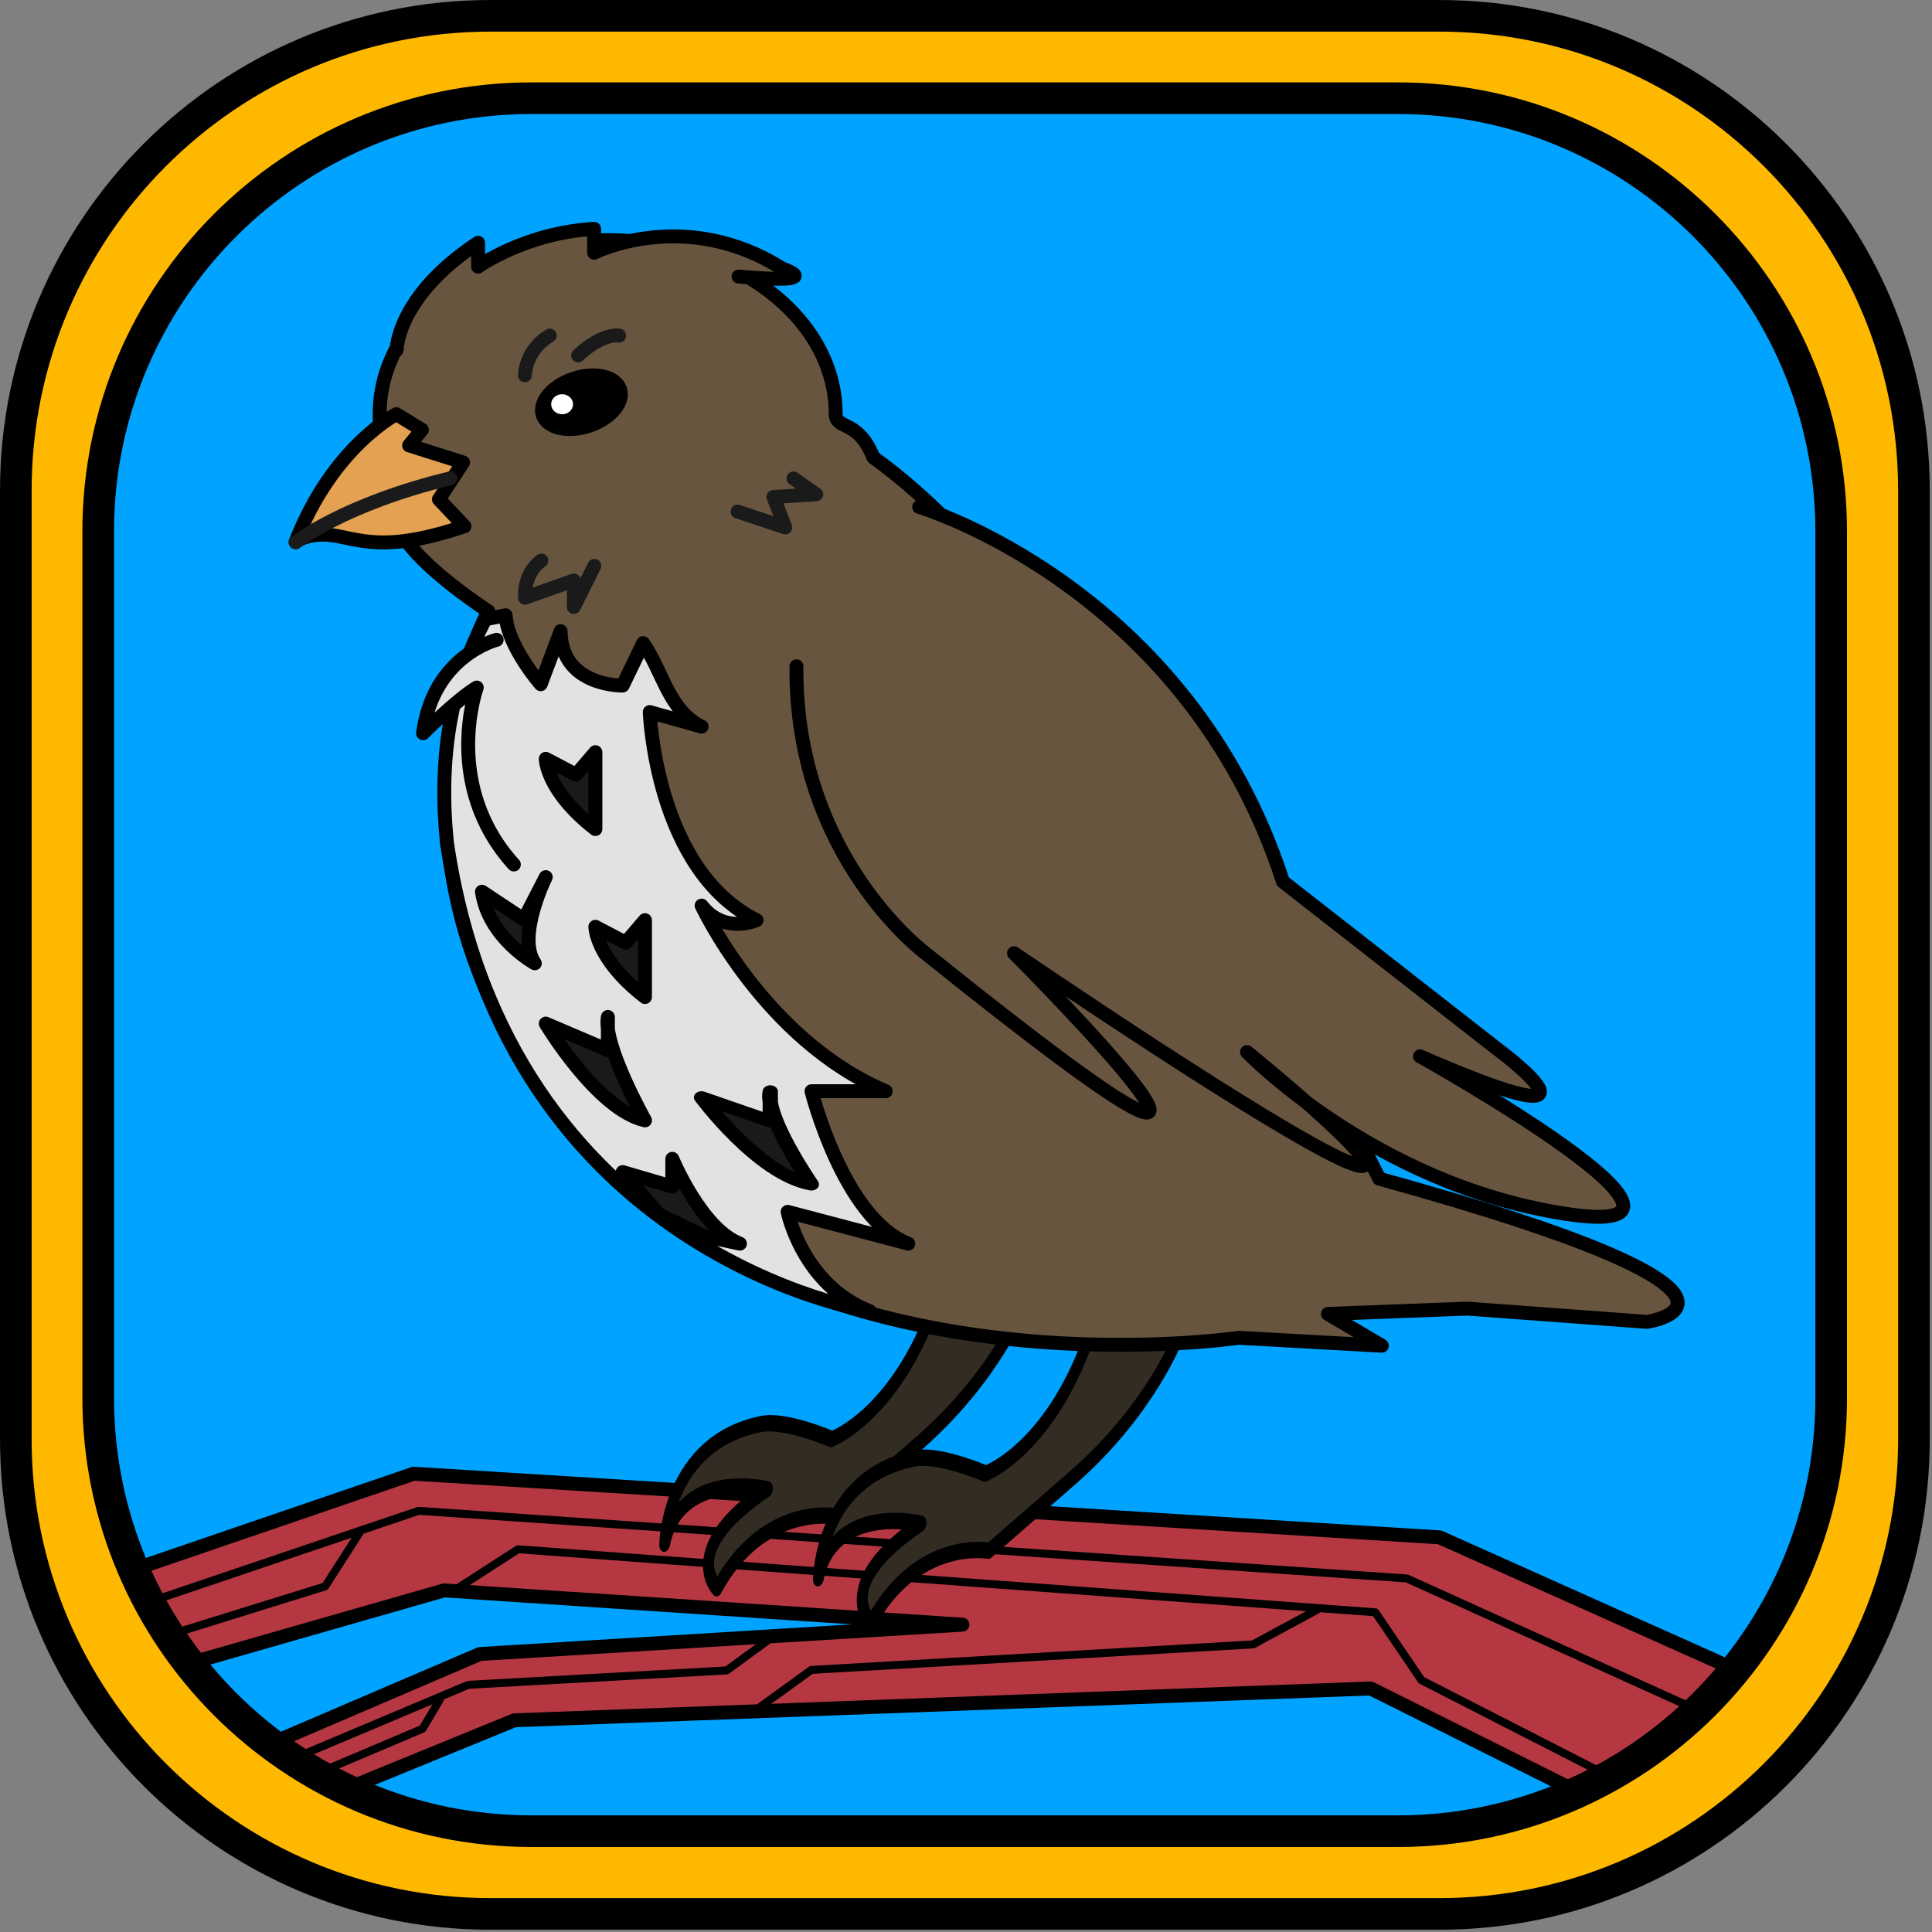
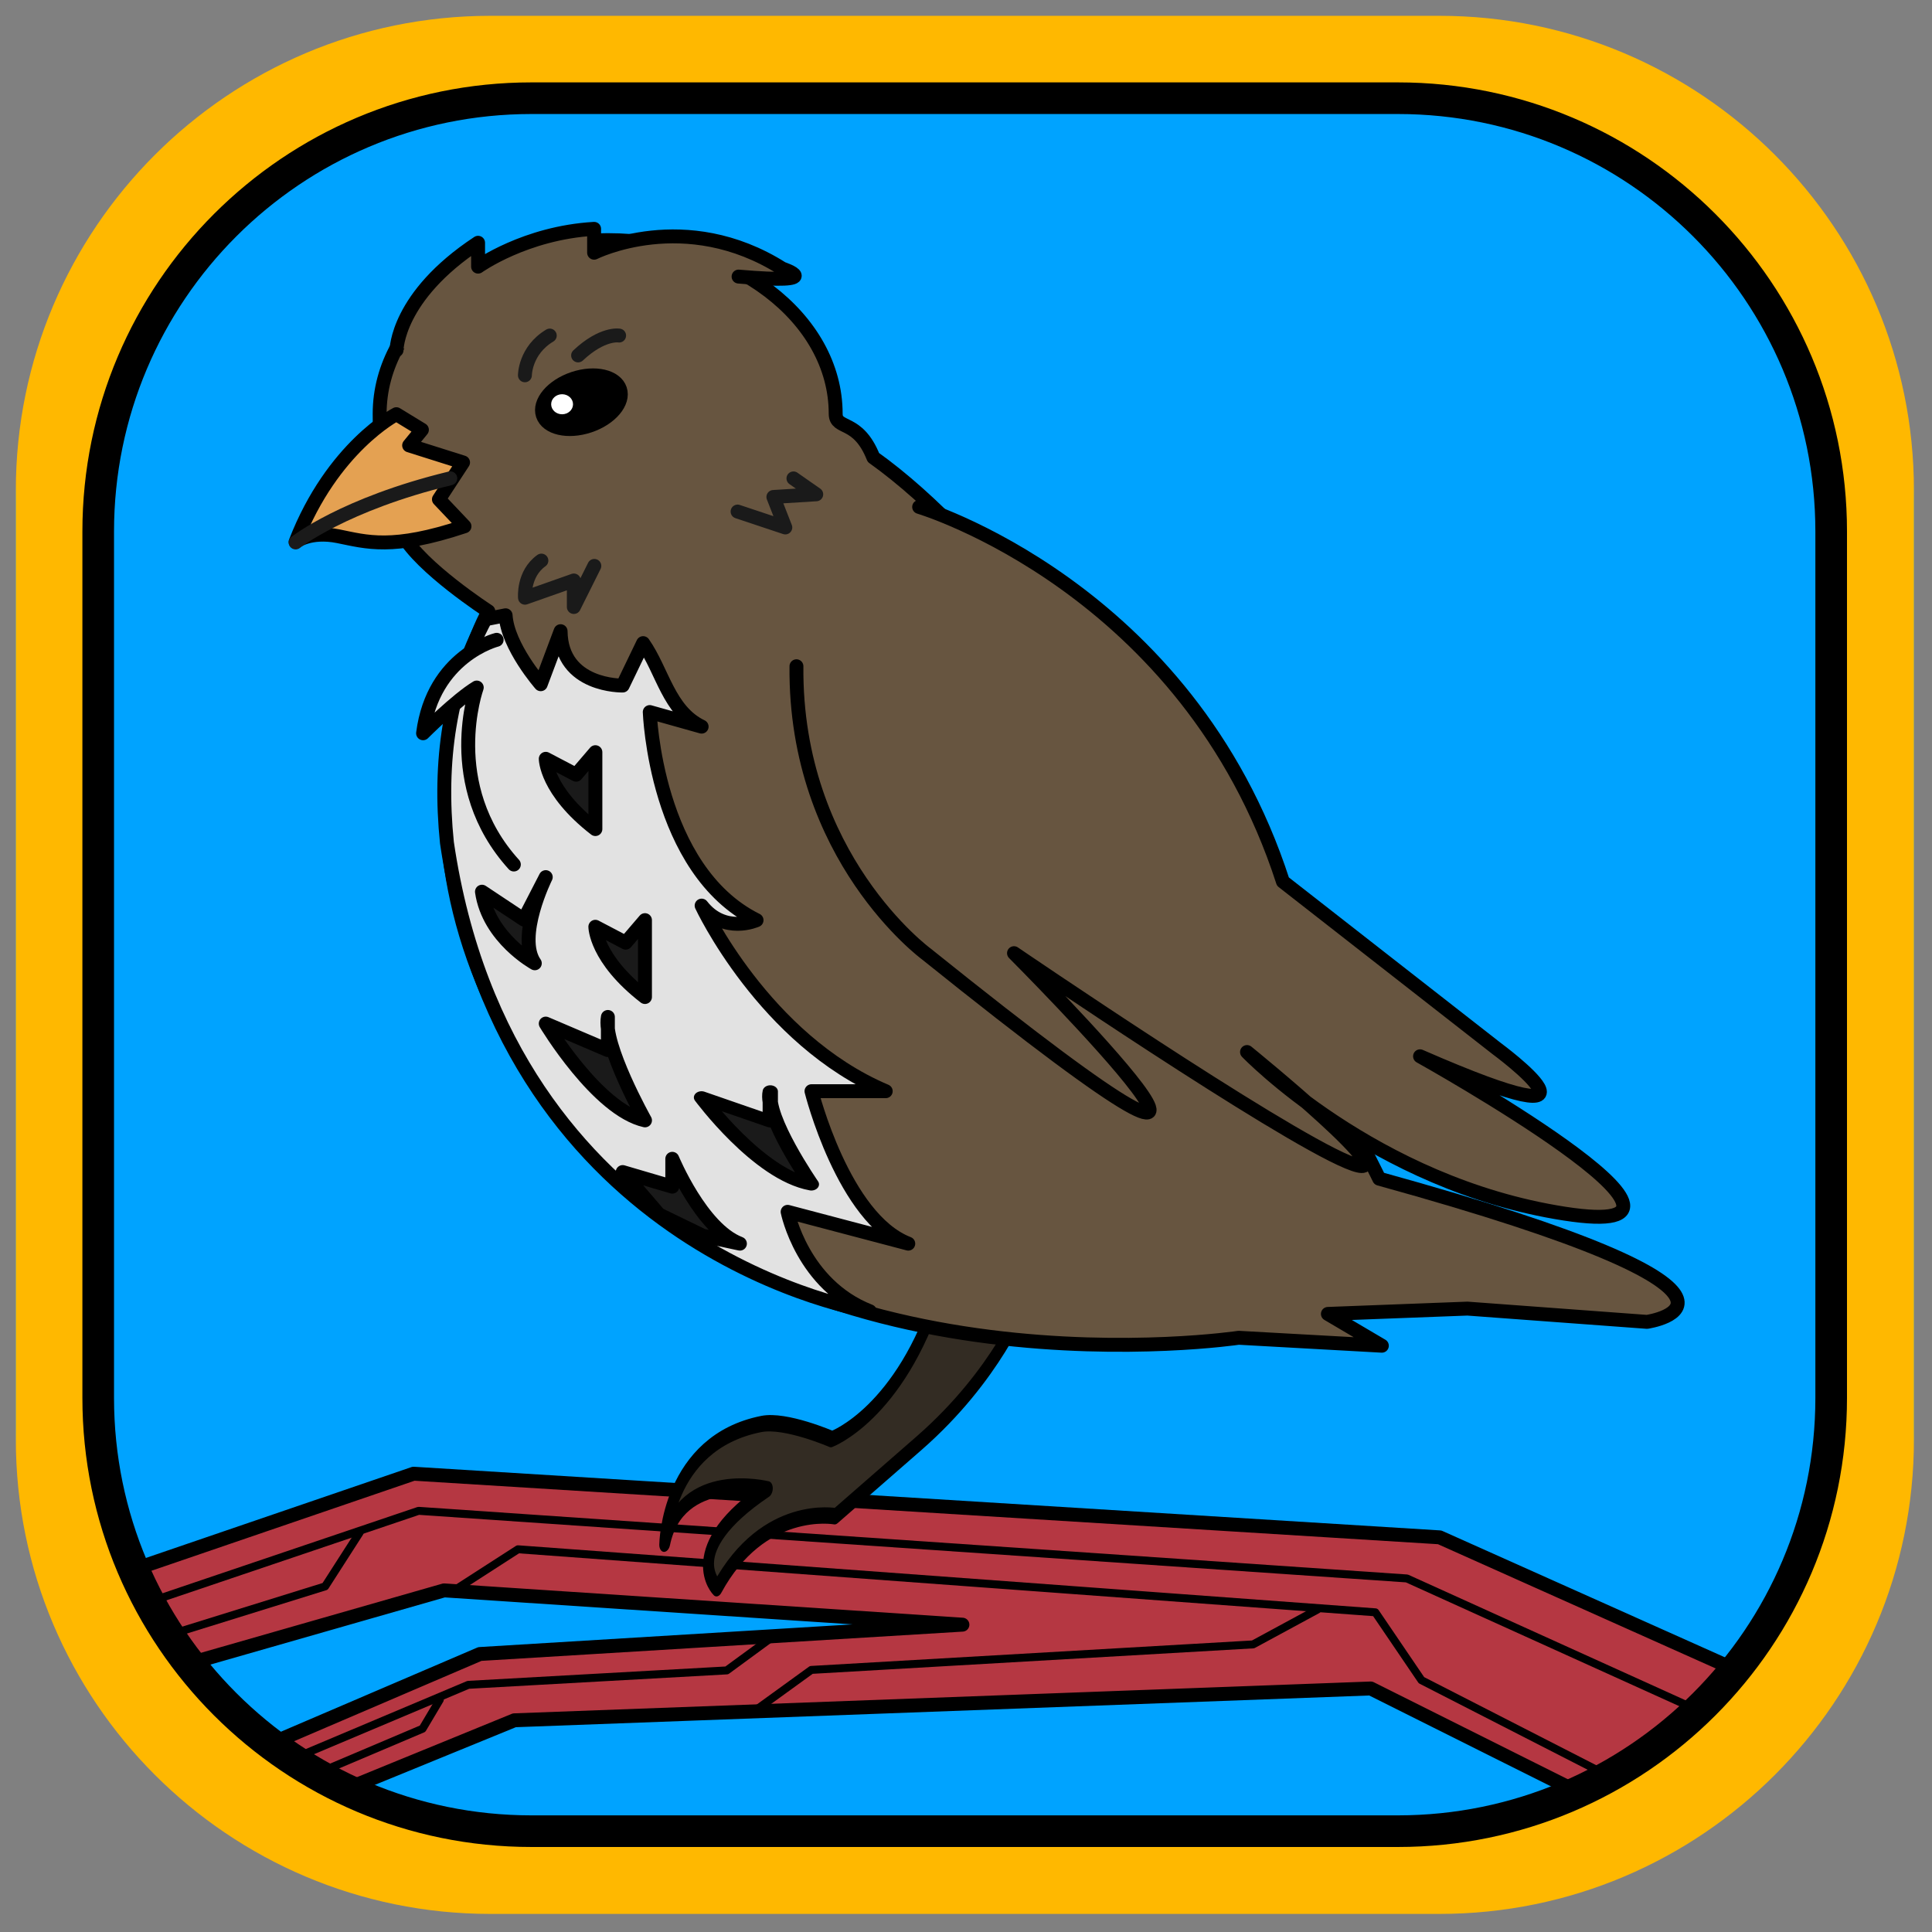
<svg xmlns="http://www.w3.org/2000/svg" width="100%" height="100%" viewBox="0 0 570 570" version="1.1" xml:space="preserve" style="fill-rule:evenodd;clip-rule:evenodd;stroke-linecap:round;stroke-linejoin:round;stroke-miterlimit:1.5;">
  <rect x="0" y="0" width="570" height="570" fill="#808080" stroke="none" />
  <g transform="matrix(1,0,0,1,-1588.22,-202.154)">
    <g id="finchBirdInFrame" transform="matrix(1,0,0,1,39.317,-66.667)">
      <g id="bg" transform="matrix(1,0,0,1,720,7.111)">
        <path d="M1393.57,409.931L1393.57,682.82C1393.57,758.126 1332.43,819.265 1257.13,819.265L970.017,819.265C894.711,819.265 833.572,758.126 833.572,682.82L833.572,409.931C833.572,334.626 894.711,273.487 970.017,273.487L1257.13,273.487C1332.43,273.487 1393.57,334.626 1393.57,409.931Z" style="fill:rgb(0,163,255);" />
      </g>
      <g id="branch">
        <g transform="matrix(-0.44,0,0,0.44,2673.27,149.814)">
          <path d="M1454.93,1493.3L1363.31,1402.73L1590.05,1301.3L2278.05,1258.63L2495.92,1333.17L2461.57,1395.3L2257.6,1336.86L1910.05,1359.85L2233.6,1379.52L2394.33,1448.41L2366.41,1487.75L2210.49,1423.97L1636.27,1402.63L1454.93,1493.3Z" style="fill:rgb(181,55,66);stroke:black;stroke-width:9.33px;" />
        </g>
        <g transform="matrix(-0.44,0,0,0.44,2673.27,149.814)">
          <path d="M1392.58,1428.24L1612.05,1328.86L2274.71,1283.52L2481.12,1353.35" style="fill:none;stroke:black;stroke-width:5.33px;" />
        </g>
        <g transform="matrix(-0.44,0,0,0.44,2673.27,149.814)">
          <path d="M2471.76,1375.96L2337.38,1334.19L2314.27,1298.19" style="fill:none;stroke:black;stroke-width:5.33px;" />
        </g>
        <g transform="matrix(-0.44,0,0,0.44,2673.27,149.814)">
          <path d="M2250.13,1336.41L2208.05,1309.3L1633.18,1351.57L1602.27,1397.08L1448.01,1476.05" style="fill:none;stroke:black;stroke-width:5.33px;" />
        </g>
        <g transform="matrix(-0.44,0,0,0.44,2673.27,149.814)">
          <path d="M1672.05,1349.74L1715.16,1373.08L2011.38,1390.19L2048.21,1416.86" style="fill:none;stroke:black;stroke-width:5.33px;" />
        </g>
        <g transform="matrix(-0.44,0,0,0.44,2673.27,149.814)">
          <path d="M2035.77,1366.86L2068.05,1390.52L2241.38,1400.19L2384.39,1460.5" style="fill:none;stroke:black;stroke-width:5.33px;" />
        </g>
        <g transform="matrix(-0.44,0,0,0.44,2673.27,149.814)">
          <path d="M2260.49,1410.19L2272.05,1429.63L2374.01,1472.85" style="fill:none;stroke:black;stroke-width:5.33px;" />
        </g>
      </g>
      <g id="finch">
        <g transform="matrix(-0.285,-0.045,-0.068,0.435,2348.66,275.789)">
          <path d="M1501.6,1022.63C1501.6,1022.63 1517.6,1073.3 1585.6,1126.63L1658.93,1183.97C1658.93,1183.97 1733.6,1182.63 1766.93,1243.97C1766.93,1243.97 1812.91,1222.63 1731.92,1173.3C1731.92,1173.3 1822.93,1167.97 1826.93,1219.97C1826.93,1219.97 1841.6,1153.08 1748.27,1130.63C1724.49,1124.91 1674.93,1133.3 1674.93,1133.3C1674.93,1133.3 1609.6,1109.3 1589.6,1023.97" style="fill:rgb(51,44,35);stroke:black;stroke-width:11.03px;" />
        </g>
        <g transform="matrix(-0.285,-0.045,-0.068,0.435,2394.01,285.954)">
-           <path d="M1501.6,1022.63C1501.6,1022.63 1517.6,1073.3 1585.6,1126.63L1658.93,1183.97C1658.93,1183.97 1733.6,1182.63 1766.93,1243.97C1766.93,1243.97 1812.91,1222.63 1731.92,1173.3C1731.92,1173.3 1822.93,1167.97 1826.93,1219.97C1826.93,1219.97 1841.6,1153.08 1748.27,1130.63C1724.49,1124.91 1674.93,1133.3 1674.93,1133.3C1674.93,1133.3 1609.6,1109.3 1589.6,1023.97" style="fill:rgb(51,44,35);stroke:black;stroke-width:11.03px;" />
-         </g>
+           </g>
        <g transform="matrix(-0.44,0,0,0.44,2545.04,200.639)">
          <path d="M1993.93,513.472C1981.78,535.546 1936.49,564.855 1936.49,564.855C1936.49,564.855 2028.93,730.188 1879.6,913.299C1730.27,1096.41 1433.38,1051.97 1433.38,1051.97L1337.38,1057.3L1373.56,1035.97L1280,1032.41L1159.6,1041.3C1159.6,1041.3 1049.38,1025.3 1339.16,945.299C1339.16,945.299 1519.92,574.847 1678.33,461.692C1688.75,435.539 1703.6,443.487 1703.6,432.41C1703.6,368.143 1772.11,315.966 1856.49,315.966C1940.87,315.966 2009.38,368.143 2009.38,432.41C2009.38,461.314 2006.08,491.398 1993.93,513.472Z" style="fill:rgb(103,85,64);stroke:black;stroke-width:9.33px;" />
        </g>
        <g transform="matrix(-0.44,0,0,0.44,2545.04,200.639)">
          <path d="M1938.49,570.188L1924.93,567.521C1923.6,588.41 1901.38,613.744 1901.38,613.744L1888.05,578.188C1887.6,615.521 1846.43,614.633 1846.43,614.633L1832.71,586.188C1819.64,604.855 1815.6,631.521 1793.49,642.188L1828.27,632.41C1828.27,632.41 1824.6,738.188 1756.66,771.966C1756.66,771.966 1778.27,781.744 1793.49,762.188C1793.49,762.188 1751.82,851.966 1670.05,886.633L1719.82,886.633C1719.82,886.633 1698.49,971.966 1654.93,988.855L1735.82,967.521C1735.82,967.521 1726.05,1016.41 1680.71,1034.19C1680.71,1034.19 1923.38,996.923 1964.27,720C1969.86,665.525 1962.53,615.182 1938.49,570.188Z" style="fill:rgb(226,226,226);stroke:black;stroke-width:9.33px;" />
        </g>
        <g transform="matrix(-0.44,0,0,0.44,2545.04,200.639)">
          <path d="M1865.43,534.41L1879.18,561.966L1879.18,544.188L1911.93,555.744C1911.93,555.744 1913.38,539.744 1900.93,530.855" style="fill:none;stroke:rgb(26,26,26);stroke-width:9.33px;" />
        </g>
        <g transform="matrix(-0.438,-0.036,-0.036,0.438,2581.14,259.298)">
          <path d="M1696.27,502.633C1696.27,502.633 1512.27,541.299 1432.27,733.299L1280,833.299C1280,833.299 1182.93,893.299 1330.93,842.633C1330.93,842.633 1096.27,949.299 1225.6,939.966C1354.93,930.633 1446.93,849.299 1446.93,849.299C1446.93,849.299 1324.19,933.299 1373.56,917.299C1422.93,901.299 1608.27,795.966 1608.27,795.966C1608.27,795.966 1349.6,1015.97 1666.93,801.299C1666.93,801.299 1760.27,743.966 1769.6,615.966" style="fill:rgb(103,85,64);stroke:black;stroke-width:9.33px;" />
        </g>
        <g transform="matrix(-0.314,0,0,0.314,2292.25,258.313)">
          <path d="M1994.93,422.633C1994.93,422.633 2054.93,453.299 2089.6,542.633C2089.6,542.633 2076.27,531.966 2049.6,537.299C2022.93,542.633 1998.93,550.633 1930.93,527.966L1954.93,502.633L1932.27,467.966L1982.93,451.966L1970.93,437.299L1994.93,422.633Z" style="fill:rgb(228,161,82);stroke:black;stroke-width:13.08px;" />
        </g>
        <g transform="matrix(-0.314,0,0,0.314,2292.25,258.313)">
          <path d="M2089.6,543.139C2089.6,543.139 2044.27,507.139 1944.27,482.886" style="fill:none;stroke:rgb(26,26,26);stroke-width:13.08px;" />
        </g>
        <g transform="matrix(-0.417,0.139,0.139,0.417,2453.36,-44.918)">
          <ellipse cx="1892.93" cy="405.966" rx="27.333" ry="16.667" style="stroke:black;stroke-width:9.33px;" />
        </g>
        <g transform="matrix(-0.44,0,0,0.44,2545.43,201.421)">
          <path d="M1998.93,387.949C1998.93,387.949 1998.93,351.966 1944.27,315.966L1944.27,331.966C1944.27,331.966 1912.67,309.299 1866.47,306.633L1866.47,322.633C1866.47,322.633 1805.6,291.966 1740.27,333.299C1740.27,333.299 1708.27,343.966 1769.6,338.633" style="fill:rgb(103,85,64);stroke:black;stroke-width:9.33px;" />
        </g>
        <g transform="matrix(-0.44,0,0,0.44,2545.04,200.639)">
          <path d="M1930.93,583.966C1930.93,583.966 1973.6,594.633 1980.27,646.633C1980.27,646.633 1957.6,623.966 1944.27,615.966C1944.27,615.966 1967.87,681.299 1919.4,734.633" style="fill:rgb(226,226,226);stroke:black;stroke-width:9.33px;" />
        </g>
        <g transform="matrix(-0.44,0,0,0.44,2552.35,208.849)">
          <path d="M1928.6,387.949C1928.6,387.949 1928.6,371.299 1911.93,361.299" style="fill:none;stroke:rgb(26,26,26);stroke-width:9.33px;" />
        </g>
        <g transform="matrix(-0.44,0,0,0.44,2552.35,208.849)">
          <path d="M1865.43,361.299C1865.43,361.299 1876.6,359.282 1892.93,374.624" style="fill:none;stroke:rgb(26,26,26);stroke-width:9.33px;" />
        </g>
        <g transform="matrix(-0.44,0,0,0.44,2545.04,200.639)">
          <path d="M1731.92,475.744L1716.64,486.41L1745.38,488.188L1737.38,508.633L1769.38,497.966" style="fill:none;stroke:rgb(26,26,26);stroke-width:9.33px;" />
        </g>
        <g transform="matrix(-0.44,0,0,0.44,2545.04,200.639)">
          <ellipse cx="1887.05" cy="426.021" rx="7.333" ry="6.722" style="fill:white;" />
        </g>
        <g transform="matrix(-0.44,0,0,0.44,2536.99,187.542)">
          <path d="M1879.71,772.855C1879.71,772.855 1899.6,812.855 1887.05,830.633C1887.05,830.633 1918.05,813.744 1922.49,782.633L1894.38,801.299L1879.71,772.855Z" style="fill:rgb(26,26,26);stroke:black;stroke-width:9.33px;" />
        </g>
        <g transform="matrix(-0.44,0,0,0.44,2536.99,197.12)">
          <path d="M1838.05,844.855L1838.05,867.077L1879.71,849.299C1879.71,849.299 1845.16,907.077 1813.16,914.188C1813.16,914.188 1841.6,863.521 1838.05,844.855Z" style="fill:rgb(26,26,26);stroke:black;stroke-width:9.33px;" />
        </g>
        <g transform="matrix(-0.487,0,0,0.395,2671.29,257.126)">
          <path d="M1838.05,844.855L1838.05,867.077L1879.71,849.299C1879.71,849.299 1845.16,907.077 1813.16,914.188C1813.16,914.188 1841.6,863.521 1838.05,844.855Z" style="fill:rgb(26,26,26);stroke:black;stroke-width:9.26px;" />
        </g>
        <g transform="matrix(-0.44,0,0,0.44,2536.99,184.316)">
          <path d="M1846.43,696.41L1859.38,711.521L1879.71,700.855C1879.71,700.855 1879.71,722.188 1846.43,747.966L1846.43,696.41Z" style="fill:rgb(26,26,26);stroke:black;stroke-width:9.33px;" />
        </g>
        <g transform="matrix(-0.44,0,0,0.44,2551.62,233.87)">
          <path d="M1846.43,696.41L1859.38,711.521L1879.71,700.855C1879.71,700.855 1879.71,722.188 1846.43,747.966L1846.43,696.41Z" style="fill:rgb(26,26,26);stroke:black;stroke-width:9.33px;" />
        </g>
        <g transform="matrix(-0.44,0,0,0.44,2545.04,200.639)">
          <path d="M1846.43,940.855L1813.16,950.633L1813.16,931.966C1813.16,931.966 1793.6,979.077 1767.82,988.855L1792.71,983.521L1822.05,969.299L1846.43,940.855Z" style="fill:rgb(26,26,26);stroke:black;stroke-width:9.33px;" />
        </g>
      </g>
      <g id="frame">
        <g transform="matrix(1,0,0,1,1224.89,1.778)">
-           <path d="M888.683,411.709L888.683,691.709C888.683,768.977 825.951,831.709 748.683,831.709L468.683,831.709C391.415,831.709 328.683,768.977 328.683,691.709L328.683,411.709C328.683,334.441 391.415,271.709 468.683,271.709L748.683,271.709C825.951,271.709 888.683,334.441 888.683,411.709ZM864.35,423.876C864.35,353.323 807.07,296.043 736.517,296.043L480.85,296.043C410.297,296.043 353.017,353.323 353.017,423.876L353.017,679.543C353.017,750.096 410.297,807.376 480.85,807.376L736.517,807.376C807.07,807.376 864.35,750.096 864.35,679.543L864.35,423.876Z" style="fill:rgb(255,184,0);" />
+           <path d="M888.683,411.709L888.683,691.709C888.683,768.977 825.951,831.709 748.683,831.709L468.683,831.709C391.415,831.709 328.683,768.977 328.683,691.709L328.683,411.709C328.683,334.441 391.415,271.709 468.683,271.709L748.683,271.709C825.951,271.709 888.683,334.441 888.683,411.709ZM864.35,423.876C864.35,353.323 807.07,296.043 736.517,296.043L480.85,296.043C410.297,296.043 353.017,353.323 353.017,423.876L353.017,679.543C353.017,750.096 410.297,807.376 480.85,807.376L736.517,807.376C807.07,807.376 864.35,750.096 864.35,679.543Z" style="fill:rgb(255,184,0);" />
        </g>
        <g transform="matrix(1,0,0,1,1224.89,1.778)">
-           <path d="M888.683,411.709L888.683,691.709C888.683,768.977 825.951,831.709 748.683,831.709L468.683,831.709C391.415,831.709 328.683,768.977 328.683,691.709L328.683,411.709C328.683,334.441 391.415,271.709 468.683,271.709L748.683,271.709C825.951,271.709 888.683,334.441 888.683,411.709Z" style="fill:none;stroke:black;stroke-width:9.33px;" />
-         </g>
+           </g>
        <g transform="matrix(0.913,0,0,0.913,1277.79,49.724)">
          <path d="M888.683,411.709L888.683,691.709C888.683,768.977 825.951,831.709 748.683,831.709L468.683,831.709C391.415,831.709 328.683,768.977 328.683,691.709L328.683,411.709C328.683,334.441 391.415,271.709 468.683,271.709L748.683,271.709C825.951,271.709 888.683,334.441 888.683,411.709Z" style="fill:none;stroke:black;stroke-width:10.22px;" />
        </g>
      </g>
    </g>
  </g>
</svg>